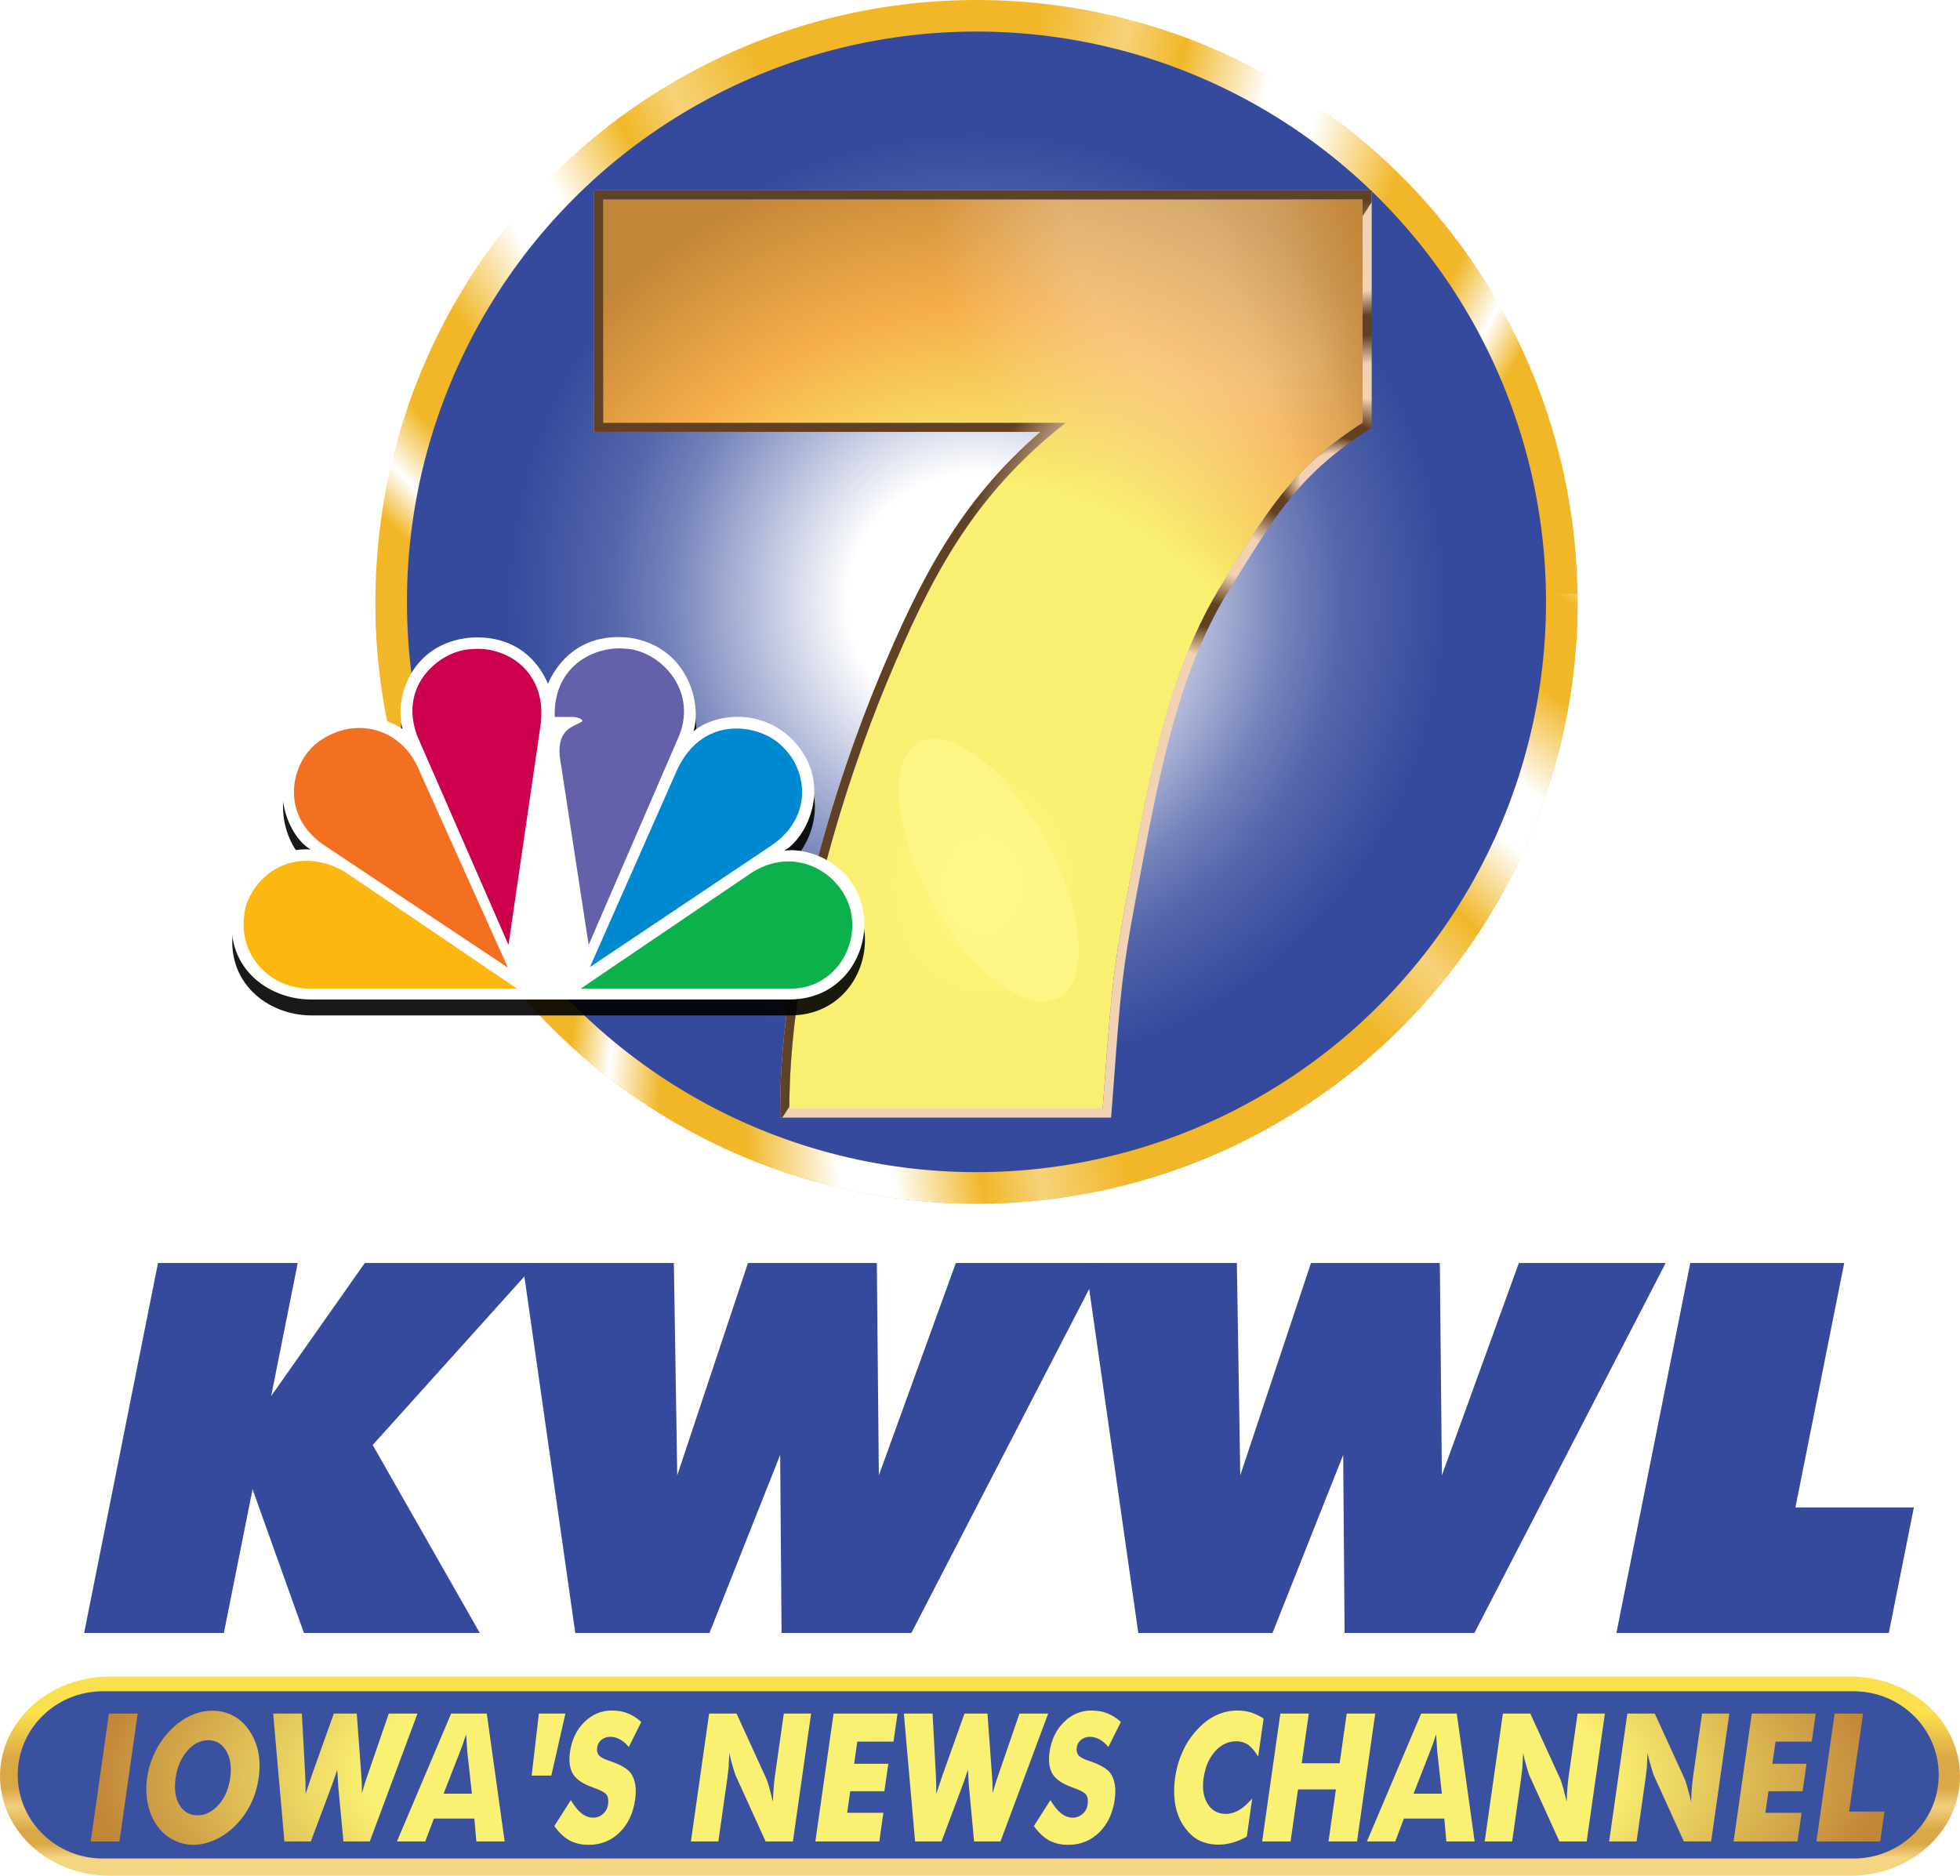
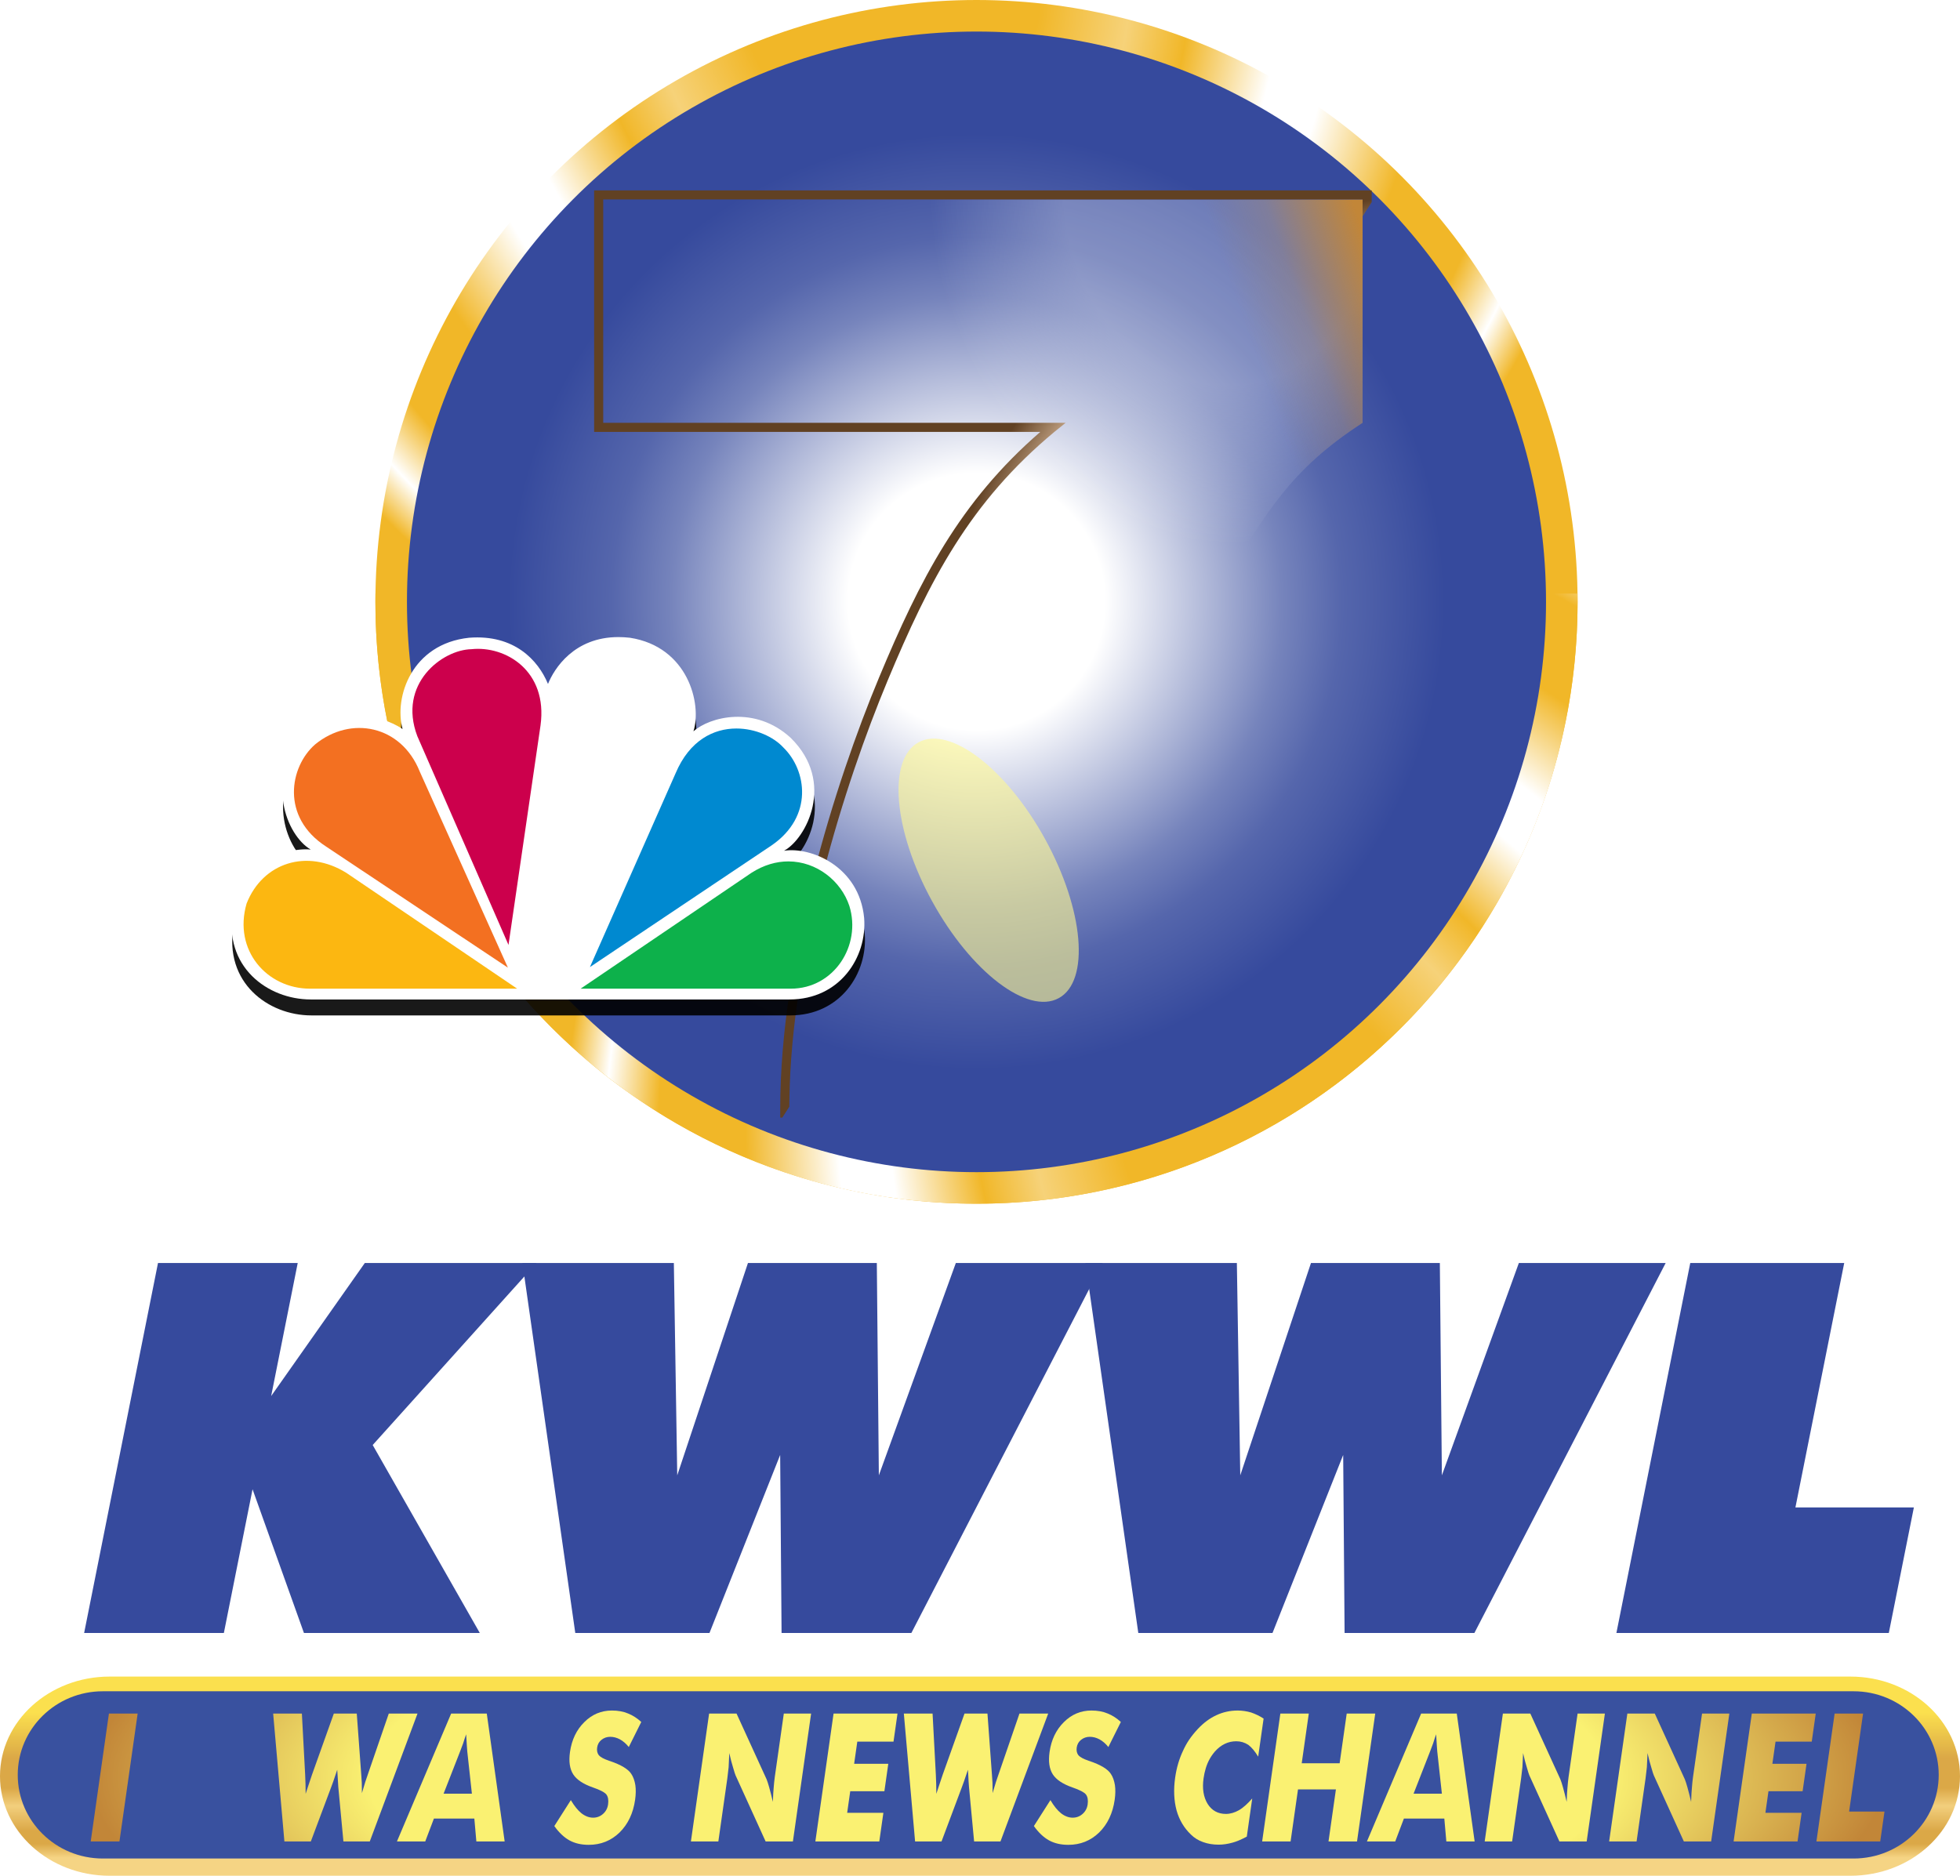
<svg xmlns="http://www.w3.org/2000/svg" width="3867" height="3701" viewBox="0 0 3867 3701" fill="none">
  <path fill-rule="evenodd" clip-rule="evenodd" d="M166 3222H441.67L498.273 2938.45L599.686 3222H946.635L735.31 2851.12L1058.48 2492.02H719.745L534.997 2754.48L587.39 2492.02H311.721L166 3222Z" fill="#364A9D" />
  <path fill-rule="evenodd" clip-rule="evenodd" d="M2840.75 2492.01H2586.5L2446.99 2910.96L2440.29 2492.01H2141.59L2245.82 3221.97H2510.61L2650.05 2870.74L2652.82 3221.97L2908.92 3221.99L3286.29 2492.01L2996.64 2492.03L2844.75 2910.96L2840.75 2492.01Z" fill="#364A9D" />
  <path fill-rule="evenodd" clip-rule="evenodd" d="M3189.09 3221.99H3726.55L3776 2974.26H3542.3L3638.56 2492.03H3334.81L3189.09 3221.99Z" fill="#364A9D" />
  <path fill-rule="evenodd" clip-rule="evenodd" d="M1729.93 2492H1475.69L1336.17 2910.95L1329.48 2492H1030.77L1135 3221.96H1399.79L1539.23 2870.72L1542 3221.96L1798.1 3221.98L2175.47 2492L1885.82 2492.02L1733.93 2910.95L1729.93 2492Z" fill="#364A9D" />
  <path d="M0 3504.5C0 3395.98 96.873 3308 216.372 3308H3650.63C3770.13 3308 3867 3395.98 3867 3504.5C3867 3613.02 3770.13 3701 3650.63 3701H216.371C96.873 3701 0 3613.02 0 3504.5Z" fill="url(#paint0_linear_6666_953)" />
  <path d="M35 3502C35 3410.87 110.191 3337 202.944 3337H3657.06C3749.81 3337 3825 3410.87 3825 3502C3825 3593.13 3749.81 3667 3657.06 3667H202.944C110.191 3667 35 3593.13 35 3502Z" fill="#39519F" />
  <path d="M179 3633.28L214.905 3381.03H271.581L235.675 3633.28H179Z" fill="url(#paint1_radial_6666_953)" />
-   <path d="M510.352 3507.67C507.752 3525.94 502.652 3542.99 495.052 3558.85C487.5 3574.35 477.52 3588.48 465.111 3601.23C452.844 3613.64 439.486 3623.17 425.037 3629.83C409.915 3636.61 395.417 3640 381.541 3640C367.477 3640 353.943 3636.61 340.938 3629.83C328.121 3623.06 317.571 3613.52 309.288 3601.23C300.847 3589.4 294.905 3575.16 291.463 3558.5C288.159 3542.19 287.758 3525.25 290.26 3507.67C292.761 3490.1 297.986 3473.15 305.933 3456.84C314.116 3440.19 324.113 3425.94 335.923 3414.11C348.035 3401.48 361.315 3391.83 375.764 3385.17C389.822 3378.62 404.304 3375.34 419.212 3375.34C434.119 3375.34 447.755 3378.68 460.12 3385.34C472.501 3391.89 482.996 3401.48 491.605 3414.11C500.307 3426.75 506.295 3440.99 509.571 3456.84C512.658 3472.7 512.919 3489.64 510.352 3507.67ZM389.83 3581.76C405.3 3581.76 419.244 3574.7 431.662 3560.57C437.816 3553.56 442.733 3545.69 446.413 3536.96C450.093 3528.23 452.702 3518.47 454.239 3507.67C457.231 3486.65 454.631 3469.02 446.439 3454.78C438.043 3440.65 426.204 3433.58 410.922 3433.58C395.265 3433.58 381.368 3440.65 369.231 3454.78C357.094 3468.9 349.522 3486.54 346.513 3507.67C343.39 3529.61 345.833 3547.36 353.842 3560.91C362.083 3574.81 374.079 3581.76 389.83 3581.76Z" fill="url(#paint2_radial_6666_953)" />
  <path d="M703.889 3381.03L712.696 3500.95C713.134 3505.78 713.505 3511.41 713.808 3517.84C713.856 3520.14 713.898 3523.47 713.933 3527.83C713.984 3532.08 714.017 3535.47 714.033 3538C716.408 3530.53 718.635 3523.12 720.712 3515.77C721.782 3512.21 723.469 3507.27 725.775 3500.95L767.033 3381.03H823.709L729.581 3633.28H677.547L667.421 3525.59C666.784 3517.55 666.338 3510.14 666.084 3503.36C666.088 3502.68 666.003 3501.3 665.829 3499.23C665.654 3497.16 665.49 3494.69 665.336 3491.82C665.034 3492.62 663.896 3496.01 661.921 3501.99C658.925 3511.18 656.164 3519.04 653.638 3525.59L613.277 3633.28H561.102L538.925 3381.03H595.601L602.06 3501.64C602.237 3505.66 602.471 3511.92 602.762 3520.42C602.986 3529.38 603.072 3535.7 603.017 3539.38C605.25 3532.25 606.907 3527.2 607.988 3524.21C611.016 3514.79 613.54 3507.27 615.56 3501.64L658.605 3381.03H703.889Z" fill="url(#paint3_radial_6666_953)" />
  <path d="M875.193 3539.03H931.024L921.915 3455.81C921.659 3454.32 921.357 3450.18 921.009 3443.4C920.544 3435.48 920.112 3428.3 919.715 3421.87C917.569 3427.72 915.602 3433.64 913.814 3439.61C911.496 3445.36 909.462 3450.76 907.712 3455.81L875.193 3539.03ZM783.163 3633.28L890.088 3381.03H960.405L995.661 3633.28H939.829L935.848 3588.14H856.108L838.995 3633.28H783.163Z" fill="url(#paint4_radial_6666_953)" />
-   <path d="M1063.21 3381.03H1115.52L1087.73 3503.36H1048.91L1063.21 3381.03Z" fill="url(#paint5_radial_6666_953)" />
  <path d="M1126.24 3551.78C1133.2 3563.5 1140.21 3572.17 1147.29 3577.8C1154.72 3583.54 1162.37 3586.41 1170.25 3586.41C1177.66 3586.41 1184.15 3583.94 1189.73 3579.01C1195.3 3574.07 1198.63 3567.81 1199.71 3560.22C1200.89 3551.95 1199.8 3545.46 1196.44 3540.75C1192.76 3536.27 1183.91 3531.62 1169.87 3526.8C1150.76 3520.14 1137.78 3511.52 1130.94 3500.95C1124.04 3490.15 1121.91 3475.45 1124.56 3456.84C1128 3432.72 1137.4 3413.08 1152.78 3397.92C1167.99 3382.64 1186.14 3375 1207.23 3375C1219.14 3375 1229.65 3376.9 1238.77 3380.69C1248.35 3384.48 1257.16 3390.11 1265.19 3397.57L1240.58 3447.02C1235.32 3440.47 1229.48 3435.42 1223.05 3431.86C1216.77 3428.53 1210.4 3426.86 1203.93 3426.86C1197.37 3426.86 1191.59 3428.87 1186.62 3432.89C1181.86 3436.68 1179.03 3441.74 1178.13 3448.06C1177.26 3454.14 1178.37 3459.2 1181.46 3463.22C1184.76 3467.01 1191.46 3470.63 1201.57 3474.07C1201.93 3474.19 1202.24 3474.3 1202.5 3474.42C1202.78 3474.42 1203.19 3474.53 1203.72 3474.76C1225.53 3482.23 1239.43 3490.61 1245.42 3499.92C1249.37 3505.78 1252.07 3513.19 1253.51 3522.15C1254.74 3530.65 1254.58 3540.29 1253.05 3551.09C1249.25 3577.74 1239.02 3599.28 1222.33 3615.71C1205.59 3631.9 1185.31 3640 1161.5 3640C1146.87 3640 1134.21 3637.07 1123.51 3631.21C1112.91 3625.35 1102.95 3615.94 1093.64 3602.96L1126.24 3551.78Z" fill="url(#paint6_radial_6666_953)" />
  <path d="M1363.14 3633.28L1399.04 3381.03H1453.19L1512.49 3510.77C1513.95 3514.33 1515.68 3519.68 1517.66 3526.8C1520.2 3535.99 1522.6 3545.46 1524.87 3555.23C1525.34 3542.02 1525.86 3532.77 1526.42 3527.49C1527.04 3519.22 1527.8 3511.92 1528.69 3505.6L1546.43 3381.03H1600.29L1564.38 3633.28H1510.52L1451.29 3503.02C1450.43 3501.18 1448.71 3495.78 1446.14 3486.82C1443.81 3479.47 1441.39 3470.17 1438.87 3458.91C1438.53 3467.87 1438.09 3477.17 1437.56 3486.82C1436.4 3497.62 1435.55 3504.92 1435.01 3508.71L1417.28 3633.28H1363.14Z" fill="url(#paint7_radial_6666_953)" />
  <path d="M1608.68 3633.28L1644.59 3381.03H1770.74L1762.86 3436.34H1691.42L1685.19 3480.1H1752.56L1744.86 3534.21H1677.49L1671.43 3576.77H1742.88L1734.83 3633.28H1608.68Z" fill="url(#paint8_radial_6666_953)" />
  <path d="M1948.22 3381.03L1957.02 3500.95C1957.46 3505.78 1957.83 3511.41 1958.14 3517.84C1958.18 3520.14 1958.23 3523.47 1958.26 3527.83C1958.31 3532.08 1958.35 3535.47 1958.36 3538C1960.74 3530.53 1962.96 3523.12 1965.04 3515.77C1966.11 3512.21 1967.8 3507.27 1970.1 3500.95L2011.36 3381.03H2068.04L1973.91 3633.28H1921.88L1911.75 3525.59C1911.11 3517.55 1910.67 3510.14 1910.41 3503.36C1910.42 3502.68 1910.33 3501.3 1910.16 3499.23C1909.98 3497.16 1909.82 3494.69 1909.66 3491.82C1909.36 3492.62 1908.22 3496.01 1906.25 3501.99C1903.25 3511.18 1900.49 3519.04 1897.97 3525.59L1857.61 3633.28H1805.43L1783.25 3381.03H1839.93L1846.39 3501.64C1846.57 3505.66 1846.8 3511.92 1847.09 3520.42C1847.31 3529.38 1847.4 3535.7 1847.35 3539.38C1849.58 3532.25 1851.23 3527.2 1852.32 3524.21C1855.34 3514.79 1857.87 3507.27 1859.89 3501.64L1902.93 3381.03H1948.22Z" fill="url(#paint9_radial_6666_953)" />
  <path d="M2072.42 3551.78C2079.38 3563.5 2086.4 3572.17 2093.47 3577.8C2100.9 3583.54 2108.56 3586.41 2116.43 3586.41C2123.84 3586.41 2130.33 3583.94 2135.91 3579.01C2141.49 3574.07 2144.82 3567.81 2145.9 3560.22C2147.07 3551.95 2145.98 3545.46 2142.62 3540.75C2138.95 3536.27 2130.09 3531.62 2116.06 3526.8C2096.94 3520.14 2083.97 3511.52 2077.13 3500.95C2070.22 3490.15 2068.1 3475.45 2070.75 3456.84C2074.18 3432.72 2083.59 3413.08 2098.96 3397.92C2114.17 3382.64 2132.32 3375 2153.42 3375C2165.32 3375 2175.84 3376.9 2184.95 3380.69C2194.54 3384.48 2203.35 3390.11 2211.38 3397.57L2186.76 3447.02C2181.51 3440.47 2175.66 3435.42 2169.23 3431.86C2162.95 3428.53 2156.58 3426.86 2150.11 3426.86C2143.55 3426.86 2137.78 3428.87 2132.8 3432.89C2128.04 3436.68 2125.21 3441.74 2124.31 3448.06C2123.45 3454.14 2124.56 3459.2 2127.64 3463.22C2130.94 3467.01 2137.65 3470.63 2147.75 3474.07C2148.11 3474.19 2148.42 3474.3 2148.69 3474.42C2148.97 3474.42 2149.37 3474.53 2149.9 3474.76C2171.72 3482.23 2185.62 3490.61 2191.61 3499.92C2195.56 3505.78 2198.25 3513.19 2199.69 3522.15C2200.92 3530.65 2200.77 3540.29 2199.23 3551.09C2195.44 3577.74 2185.2 3599.28 2168.52 3615.71C2151.77 3631.9 2131.49 3640 2107.68 3640C2093.05 3640 2080.39 3637.07 2069.69 3631.21C2059.09 3625.35 2049.13 3615.94 2039.82 3602.96L2072.42 3551.78Z" fill="url(#paint10_radial_6666_953)" />
  <path d="M2493.04 3390.85L2482.35 3465.98C2475.81 3455.29 2469.31 3447.54 2462.88 3442.71C2455.58 3438 2447.66 3435.65 2439.13 3435.65C2423.1 3435.65 2409.06 3442.37 2397.02 3455.81C2392.87 3460.63 2389.34 3465.69 2386.43 3470.97C2383.54 3476.14 2381.05 3482.06 2378.98 3488.72C2377.02 3495.27 2375.55 3501.93 2374.59 3508.71C2371.71 3528.92 2374.38 3545.75 2382.59 3559.19C2390.93 3572.4 2402.97 3579.01 2418.72 3579.01C2427.16 3579.01 2435.76 3576.54 2444.53 3571.6C2452.29 3567.12 2460.98 3559.42 2470.6 3548.51L2459.88 3623.8C2448.63 3629.78 2439.2 3633.74 2431.61 3635.69C2422.14 3638.33 2413.05 3639.66 2404.33 3639.66C2393.26 3639.66 2383.09 3637.99 2373.82 3634.66C2364.52 3631.44 2356.51 3626.5 2349.77 3619.84C2336.22 3606.98 2326.76 3591.12 2321.38 3572.29C2316.09 3552.76 2315.15 3531.11 2318.53 3507.33C2321.24 3488.26 2326.36 3470.74 2333.89 3454.78C2337.33 3447.08 2341.31 3439.84 2345.84 3433.07C2350.47 3426.17 2356.17 3419.05 2362.94 3411.7C2374.55 3399.29 2386.92 3390.11 2400.05 3384.13C2413.11 3378.04 2427.09 3375 2442 3375C2450.53 3375 2459.26 3376.26 2468.18 3378.79C2476.94 3381.78 2485.23 3385.8 2493.04 3390.85Z" fill="url(#paint11_radial_6666_953)" />
  <path d="M2490.18 3633.28L2526.08 3381.03H2582.19L2568.24 3479.07H2643.06L2657.01 3381.03H2713.27L2677.36 3633.28H2621.11L2635.72 3530.59H2560.91L2546.29 3633.28H2490.18Z" fill="url(#paint12_radial_6666_953)" />
  <path d="M2788.94 3539.03H2844.77L2835.66 3455.81C2835.4 3454.32 2835.1 3450.18 2834.75 3443.4C2834.29 3435.48 2833.86 3428.3 2833.46 3421.87C2831.31 3427.72 2829.35 3433.64 2827.56 3439.61C2825.24 3445.36 2823.21 3450.76 2821.46 3455.81L2788.94 3539.03ZM2696.91 3633.28L2803.83 3381.03H2874.15L2909.41 3633.28H2853.57L2849.59 3588.14H2769.85L2752.74 3633.28H2696.91Z" fill="url(#paint13_radial_6666_953)" />
  <path d="M2929.24 3633.28L2965.14 3381.03H3019.28L3078.59 3510.77C3080.05 3514.33 3081.77 3519.68 3083.76 3526.8C3086.3 3535.99 3088.7 3545.46 3090.96 3555.23C3091.44 3542.02 3091.96 3532.77 3092.52 3527.49C3093.14 3519.22 3093.89 3511.92 3094.79 3505.6L3112.52 3381.03H3166.39L3130.48 3633.28H3076.62L3017.39 3503.02C3016.53 3501.18 3014.81 3495.78 3012.24 3486.82C3009.91 3479.47 3007.49 3470.17 3004.96 3458.91C3004.63 3467.87 3004.19 3477.17 3003.66 3486.82C3002.5 3497.62 3001.65 3504.92 3001.11 3508.71L2983.38 3633.28H2929.24Z" fill="url(#paint14_radial_6666_953)" />
  <path d="M3174.78 3633.28L3210.69 3381.03H3264.83L3324.13 3510.77C3325.6 3514.33 3327.32 3519.68 3329.31 3526.8C3331.84 3535.99 3334.24 3545.46 3336.51 3555.23C3336.98 3542.02 3337.5 3532.77 3338.07 3527.49C3338.68 3519.22 3339.44 3511.92 3340.34 3505.6L3358.07 3381.03H3411.93L3376.03 3633.28H3322.17L3262.94 3503.02C3262.07 3501.18 3260.36 3495.78 3257.79 3486.82C3255.46 3479.47 3253.03 3470.17 3250.51 3458.91C3250.17 3467.87 3249.74 3477.17 3249.21 3486.82C3248.05 3497.62 3247.2 3504.92 3246.66 3508.71L3228.93 3633.28H3174.78Z" fill="url(#paint15_radial_6666_953)" />
  <path d="M3420.33 3633.28L3456.23 3381.03H3582.38L3574.51 3436.34H3503.07L3496.84 3480.1H3564.2L3556.5 3534.21H3489.14L3483.08 3576.77H3554.52L3546.48 3633.28H3420.33Z" fill="url(#paint16_radial_6666_953)" />
  <path d="M3583.75 3633.28L3619.65 3381.03H3675.76L3648.25 3574.35H3718L3709.61 3633.28H3583.75Z" fill="url(#paint17_radial_6666_953)" />
  <ellipse cx="1926.58" cy="1187.5" rx="1185.92" ry="1187.5" fill="url(#paint18_radial_6666_953)" />
  <path d="M3112.39 1171.15C3112.46 1176.59 3112.5 1182.05 3112.5 1187.5C3112.5 1843.34 2581.54 2375 1926.58 2375C1271.62 2375 740.662 1843.34 740.662 1187.5C740.662 1182.05 740.699 1176.59 740.772 1171.15H3112.39Z" fill="url(#paint19_radial_6666_953)" />
  <ellipse cx="1926.58" cy="1187.5" rx="1123.67" ry="1125.25" fill="url(#paint20_radial_6666_953)" />
-   <path d="M1190.13 393.555H2688.35V834.244C2543.81 927.956 2499.28 1011.9 2411.92 1151.11C2306.07 1320.21 2269.61 1521.9 2223.06 1770.44C2192.9 1931.45 2192.38 1966.86 2175.58 2187.2H1557.29C1557.29 1893.36 1664.38 1551.19 1750.91 1343.66C1837.43 1136.13 1920.25 977.545 2102.42 834.244H1190.13V393.555Z" fill="url(#paint21_radial_6666_953)" />
  <path d="M1190.13 393.555H2688.35V834.244C2543.81 927.956 2499.28 1011.9 2411.92 1151.11C2306.07 1320.21 2269.61 1521.9 2223.06 1770.44C2192.9 1931.45 2192.38 1966.86 2175.58 2187.2H1557.29C1557.29 1893.36 1664.38 1551.19 1750.91 1343.66C1837.43 1136.13 1920.25 977.545 2102.42 834.244H1190.13V393.555Z" fill="url(#paint22_radial_6666_953)" />
  <path d="M1190.13 393.555H2688.35V834.244C2543.81 927.956 2499.28 1011.9 2411.92 1151.11C2306.07 1320.21 2269.61 1521.9 2223.06 1770.44C2192.9 1931.45 2192.38 1966.86 2175.58 2187.2H1557.29C1557.29 1893.36 1664.38 1551.19 1750.91 1343.66C1837.43 1136.13 1920.25 977.545 2102.42 834.244H1190.13V393.555Z" fill="url(#paint23_linear_6666_953)" />
  <g opacity="0.6" filter="url(#filter0_f_6666_953)">
    <path d="M2062.09 1655.82C2138.57 1795.16 2150.64 1935.52 2089.05 1969.32C2027.46 2003.13 1915.53 1917.59 1839.05 1778.25C1762.57 1638.92 1750.5 1498.56 1812.09 1464.75C1873.68 1430.94 1985.61 1516.49 2062.09 1655.82Z" fill="#FFF891" />
  </g>
-   <path fill-rule="evenodd" clip-rule="evenodd" d="M1172.19 375.617V852.18H2052.5C1893.31 990.021 1814.97 1143.4 1734.35 1336.76C1647.45 1545.19 1539.35 1889.91 1539.35 2187.2V2205.14H2192.2L2193.47 2188.56C2195.24 2165.23 2196.84 2143.98 2198.31 2124.45C2210.7 1959.44 2213.91 1916.73 2240.69 1773.74L2242.67 1763.16L2242.67 1763.16C2288.46 1518.63 2324.91 1323.93 2427.11 1160.64C2434.27 1149.23 2441.14 1138.21 2447.78 1127.55L2447.82 1127.48C2522.38 1007.76 2568.9 933.061 2698.11 849.293L2706.29 843.991V375.617H1172.19ZM2102.42 834.243H1190.13V393.554H2688.35V834.243C2555.71 920.235 2507.3 997.999 2432.72 1117.79L2432.66 1117.89C2425.98 1128.61 2419.1 1139.67 2411.92 1151.11C2307.89 1317.31 2270.88 1515 2225.44 1757.71L2223.06 1770.44C2196.09 1914.42 2192.82 1957.96 2180.42 2123.11C2178.95 2142.65 2177.36 2163.89 2175.58 2187.2H1557.29C1557.29 2181.24 1557.33 2175.26 1557.42 2169.26C1561.62 1879.54 1666.14 1546.98 1750.91 1343.66C1833.84 1144.74 1913.36 990.801 2080.23 852.18C2087.46 846.173 2094.85 840.195 2102.42 834.243Z" fill="url(#paint24_radial_6666_953)" />
  <path d="M2706.29 398.875V375.617H1172.19V852.18H2052.5C1893.31 990.021 1814.97 1143.4 1734.35 1336.76C1647.45 1545.19 1539.35 1889.91 1539.35 2187.2V2205.14H1543.44L1557.29 2183.63C1557.31 2178.85 1557.35 2174.06 1557.42 2169.26C1561.62 1879.54 1666.14 1546.98 1750.91 1343.66C1833.84 1144.74 1913.36 990.801 2080.23 852.18C2087.46 846.173 2094.85 840.195 2102.42 834.243H1190.13V393.554H2688.35V426.736L2706.29 398.875Z" fill="url(#paint25_radial_6666_953)" />
  <g opacity="0.9" filter="url(#filter1_f_6666_953)">
    <path d="M1082.32 1380.94C1062.86 1333.75 1015.44 1282.8 926.649 1289.8C813.537 1301.74 778.285 1406.99 795.38 1469.78C750.33 1440.16 673.725 1427.14 606.861 1482.75C520.53 1566.78 566.705 1680.41 614.166 1707.67C561.861 1702.97 479.197 1737.29 460.908 1827.05C441.454 1938.51 528.96 2003.48 614.166 2003.48H1559.02C1657.55 2003.48 1712.22 1920.72 1706.09 1842.67C1696.42 1740.8 1600.42 1701.71 1548.05 1710.08C1591.8 1686.38 1650.24 1575.04 1561.38 1487.51C1490.85 1422.37 1400.93 1446.07 1369.32 1474.49C1386.36 1420.07 1358.42 1307.58 1244.01 1289.79C1236.11 1288.93 1228.49 1288.47 1221.24 1288.47C1133.91 1288.48 1094.64 1350.46 1082.32 1380.94Z" fill="black" />
  </g>
  <path d="M1081.15 1349.47C1061.69 1302.29 1014.28 1251.33 925.483 1258.33C812.371 1270.27 777.119 1375.52 794.214 1438.31C749.164 1408.69 672.559 1395.67 605.694 1451.28C519.364 1535.31 565.539 1648.95 613 1676.2C560.695 1671.5 478.031 1705.82 459.742 1795.59C440.288 1907.04 527.794 1972.02 613 1972.02H1557.86C1656.39 1972.02 1711.06 1889.25 1704.92 1811.2C1695.26 1709.33 1599.25 1670.24 1546.88 1678.62C1590.63 1654.92 1649.07 1543.57 1560.22 1456.04C1489.68 1390.9 1399.77 1414.6 1368.15 1443.02C1385.2 1388.6 1357.25 1276.11 1242.85 1258.32C1234.94 1257.46 1227.33 1257 1220.07 1257C1132.74 1257.01 1093.48 1318.99 1081.15 1349.47Z" fill="white" />
  <path d="M621.431 1469.01C571.544 1512.85 553.388 1612.2 643.315 1670.28L1002.07 1909.26L828.118 1522.32C791.669 1431.01 691.954 1411.1 621.431 1469.01Z" fill="#F37021" />
  <path d="M930.245 1280.89C871.931 1282.04 784.366 1349.47 823.335 1452.43L1003.24 1864.4L1066.46 1431.09C1081.09 1323.42 997.171 1273.72 930.245 1280.89Z" fill="#CC004C" />
-   <path d="M1094.54 1414.55H1128.55C1128.55 1414.55 1146.72 1414.55 1149.19 1422.87C1135.81 1433.49 1099.37 1434.82 1104.2 1491.52L1161.39 1864.34L1340.07 1451.28C1376.62 1359.05 1299.91 1282.03 1231.85 1279.68C1228.68 1279.45 1225.49 1279.27 1222.19 1279.27C1161.11 1279.27 1091.11 1322.37 1094.54 1414.55Z" fill="#6460AA" />
  <path d="M1332.88 1525.84L1163.88 1908.14L1522.52 1667.89C1605.2 1610.96 1591.86 1519.93 1545.59 1474.93C1526.19 1453.76 1490.56 1437.4 1452.83 1437.4C1408.25 1437.39 1360.54 1460.35 1332.88 1525.84Z" fill="#0089D0" />
  <path d="M1482.37 1722.29L1145.56 1950.72H1560.27C1645.35 1950.72 1700.03 1865.54 1675.72 1787.37C1659.44 1738.24 1611.28 1699.67 1555.37 1699.62C1531.85 1699.63 1506.89 1706.51 1482.37 1722.29Z" fill="#0DB14B" />
  <path d="M611.767 1950.73H1020.36L683.466 1722.3C605.635 1673.75 518.118 1702.16 486.525 1782.73C459.745 1874.97 526.61 1950.73 611.767 1950.73Z" fill="#FCB711" />
  <defs>
    <filter id="filter0_f_6666_953" x="1675.46" y="1360.07" width="550.221" height="713.936" filterUnits="userSpaceOnUse" color-interpolation-filters="sRGB">
      <feFlood flood-opacity="0" result="BackgroundImageFix" />
      <feBlend mode="normal" in="SourceGraphic" in2="BackgroundImageFix" result="shape" />
      <feGaussianBlur stdDeviation="48.65" result="effect1_foregroundBlur_6666_953" />
    </filter>
    <filter id="filter1_f_6666_953" x="366.766" y="1197.07" width="1431.19" height="897.816" filterUnits="userSpaceOnUse" color-interpolation-filters="sRGB">
      <feFlood flood-opacity="0" result="BackgroundImageFix" />
      <feBlend mode="normal" in="SourceGraphic" in2="BackgroundImageFix" result="shape" />
      <feGaussianBlur stdDeviation="45.7" result="effect1_foregroundBlur_6666_953" />
    </filter>
    <linearGradient id="paint0_linear_6666_953" x1="1933.5" y1="3308" x2="1933.5" y2="3701" gradientUnits="userSpaceOnUse">
      <stop offset="0.18" stop-color="#FBE04E" />
      <stop offset="0.41" stop-color="#DBA847" />
      <stop offset="0.56" stop-color="#DBA847" />
      <stop offset="0.65" stop-color="#F2CF7D" />
      <stop offset="0.775" stop-color="#DBA847" />
      <stop offset="0.84" stop-color="#DBA847" />
      <stop offset="0.91" stop-color="#F5D484" />
    </linearGradient>
    <radialGradient id="paint1_radial_6666_953" cx="0" cy="0" r="1" gradientUnits="userSpaceOnUse" gradientTransform="translate(1948.5 3507.5) scale(1769.5 519.432)">
      <stop offset="0.69" stop-color="#FAF172" />
      <stop offset="1" stop-color="#C28638" />
    </radialGradient>
    <radialGradient id="paint2_radial_6666_953" cx="0" cy="0" r="1" gradientUnits="userSpaceOnUse" gradientTransform="translate(1948.5 3507.5) scale(1769.5 519.432)">
      <stop offset="0.69" stop-color="#FAF172" />
      <stop offset="1" stop-color="#C28638" />
    </radialGradient>
    <radialGradient id="paint3_radial_6666_953" cx="0" cy="0" r="1" gradientUnits="userSpaceOnUse" gradientTransform="translate(1948.5 3507.5) scale(1769.5 519.432)">
      <stop offset="0.69" stop-color="#FAF172" />
      <stop offset="1" stop-color="#C28638" />
    </radialGradient>
    <radialGradient id="paint4_radial_6666_953" cx="0" cy="0" r="1" gradientUnits="userSpaceOnUse" gradientTransform="translate(1948.5 3507.5) scale(1769.5 519.432)">
      <stop offset="0.69" stop-color="#FAF172" />
      <stop offset="1" stop-color="#C28638" />
    </radialGradient>
    <radialGradient id="paint5_radial_6666_953" cx="0" cy="0" r="1" gradientUnits="userSpaceOnUse" gradientTransform="translate(1948.5 3507.5) scale(1769.5 519.432)">
      <stop offset="0.69" stop-color="#FAF172" />
      <stop offset="1" stop-color="#C28638" />
    </radialGradient>
    <radialGradient id="paint6_radial_6666_953" cx="0" cy="0" r="1" gradientUnits="userSpaceOnUse" gradientTransform="translate(1948.5 3507.5) scale(1769.5 519.432)">
      <stop offset="0.69" stop-color="#FAF172" />
      <stop offset="1" stop-color="#C28638" />
    </radialGradient>
    <radialGradient id="paint7_radial_6666_953" cx="0" cy="0" r="1" gradientUnits="userSpaceOnUse" gradientTransform="translate(1948.5 3507.5) scale(1769.5 519.432)">
      <stop offset="0.69" stop-color="#FAF172" />
      <stop offset="1" stop-color="#C28638" />
    </radialGradient>
    <radialGradient id="paint8_radial_6666_953" cx="0" cy="0" r="1" gradientUnits="userSpaceOnUse" gradientTransform="translate(1948.5 3507.5) scale(1769.5 519.432)">
      <stop offset="0.69" stop-color="#FAF172" />
      <stop offset="1" stop-color="#C28638" />
    </radialGradient>
    <radialGradient id="paint9_radial_6666_953" cx="0" cy="0" r="1" gradientUnits="userSpaceOnUse" gradientTransform="translate(1948.5 3507.5) scale(1769.5 519.432)">
      <stop offset="0.69" stop-color="#FAF172" />
      <stop offset="1" stop-color="#C28638" />
    </radialGradient>
    <radialGradient id="paint10_radial_6666_953" cx="0" cy="0" r="1" gradientUnits="userSpaceOnUse" gradientTransform="translate(1948.5 3507.5) scale(1769.5 519.432)">
      <stop offset="0.69" stop-color="#FAF172" />
      <stop offset="1" stop-color="#C28638" />
    </radialGradient>
    <radialGradient id="paint11_radial_6666_953" cx="0" cy="0" r="1" gradientUnits="userSpaceOnUse" gradientTransform="translate(1948.5 3507.5) scale(1769.5 519.432)">
      <stop offset="0.69" stop-color="#FAF172" />
      <stop offset="1" stop-color="#C28638" />
    </radialGradient>
    <radialGradient id="paint12_radial_6666_953" cx="0" cy="0" r="1" gradientUnits="userSpaceOnUse" gradientTransform="translate(1948.5 3507.5) scale(1769.5 519.432)">
      <stop offset="0.69" stop-color="#FAF172" />
      <stop offset="1" stop-color="#C28638" />
    </radialGradient>
    <radialGradient id="paint13_radial_6666_953" cx="0" cy="0" r="1" gradientUnits="userSpaceOnUse" gradientTransform="translate(1948.5 3507.5) scale(1769.5 519.432)">
      <stop offset="0.69" stop-color="#FAF172" />
      <stop offset="1" stop-color="#C28638" />
    </radialGradient>
    <radialGradient id="paint14_radial_6666_953" cx="0" cy="0" r="1" gradientUnits="userSpaceOnUse" gradientTransform="translate(1948.5 3507.5) scale(1769.5 519.432)">
      <stop offset="0.69" stop-color="#FAF172" />
      <stop offset="1" stop-color="#C28638" />
    </radialGradient>
    <radialGradient id="paint15_radial_6666_953" cx="0" cy="0" r="1" gradientUnits="userSpaceOnUse" gradientTransform="translate(1948.5 3507.5) scale(1769.5 519.432)">
      <stop offset="0.69" stop-color="#FAF172" />
      <stop offset="1" stop-color="#C28638" />
    </radialGradient>
    <radialGradient id="paint16_radial_6666_953" cx="0" cy="0" r="1" gradientUnits="userSpaceOnUse" gradientTransform="translate(1948.5 3507.5) scale(1769.5 519.432)">
      <stop offset="0.69" stop-color="#FAF172" />
      <stop offset="1" stop-color="#C28638" />
    </radialGradient>
    <radialGradient id="paint17_radial_6666_953" cx="0" cy="0" r="1" gradientUnits="userSpaceOnUse" gradientTransform="translate(1948.5 3507.5) scale(1769.5 519.432)">
      <stop offset="0.69" stop-color="#FAF172" />
      <stop offset="1" stop-color="#C28638" />
    </radialGradient>
    <radialGradient id="paint18_radial_6666_953" cx="0" cy="0" r="1" gradientUnits="userSpaceOnUse" gradientTransform="translate(1754.07 -1.79739e-05) rotate(85.846) scale(2381.26 2378.08)">
      <stop offset="0.125" stop-color="#F1B728" />
      <stop offset="0.2" stop-color="#F6D279" />
      <stop offset="0.25" stop-color="#F1B728" />
      <stop offset="0.325" stop-color="white" />
      <stop offset="0.37" stop-color="white" />
      <stop offset="0.45" stop-color="#F1B728" />
      <stop offset="0.525" stop-color="#F1B728" />
      <stop offset="0.57" stop-color="white" />
      <stop offset="0.605" stop-color="#F1B728" />
    </radialGradient>
    <radialGradient id="paint19_radial_6666_953" cx="0" cy="0" r="1" gradientUnits="userSpaceOnUse" gradientTransform="translate(2504.77 2232.04) rotate(-104.523) scale(2305.71 2302.63)">
      <stop offset="0.125" stop-color="#F1B728" />
      <stop offset="0.2" stop-color="#F6D279" />
      <stop offset="0.25" stop-color="#F1B728" />
      <stop offset="0.325" stop-color="white" />
      <stop offset="0.37" stop-color="white" />
      <stop offset="0.45" stop-color="#F1B728" />
      <stop offset="0.525" stop-color="#F1B728" />
      <stop offset="0.57" stop-color="white" />
      <stop offset="0.605" stop-color="#F1B728" />
    </radialGradient>
    <radialGradient id="paint20_radial_6666_953" cx="0" cy="0" r="1" gradientUnits="userSpaceOnUse" gradientTransform="translate(1926.58 1186.97) rotate(90) scale(1125.78 1124.2)">
      <stop offset="0.225" stop-color="white" />
      <stop offset="0.535" stop-color="#7684BC" />
      <stop offset="0.64" stop-color="#5566AC" />
      <stop offset="0.82" stop-color="#364A9D" />
    </radialGradient>
    <radialGradient id="paint21_radial_6666_953" cx="0" cy="0" r="1" gradientUnits="userSpaceOnUse" gradientTransform="translate(1939.24 1745.12) rotate(-90) scale(1464.46 1223.26)">
      <stop offset="0.015" stop-color="#FFF780" />
      <stop offset="0.195" stop-color="#F9F071" />
      <stop offset="0.54" stop-color="#F9F071" />
      <stop offset="0.775" stop-color="#F6AE4A" />
      <stop offset="1" stop-color="#C28638" />
    </radialGradient>
    <radialGradient id="paint22_radial_6666_953" cx="0" cy="0" r="1" gradientUnits="userSpaceOnUse" gradientTransform="translate(2405.59 393.555) rotate(83.045) scale(683.981 571.326)">
      <stop offset="0.54" stop-color="white" stop-opacity="0.27" />
      <stop offset="1" stop-color="white" stop-opacity="0" />
    </radialGradient>
    <linearGradient id="paint23_linear_6666_953" x1="2443.57" y1="601.934" x2="2723.7" y2="504.339" gradientUnits="userSpaceOnUse">
      <stop stop-color="#C28638" stop-opacity="0" />
      <stop offset="0.39" stop-color="#C28638" stop-opacity="0.224" />
      <stop offset="0.945" stop-color="#C28638" />
    </linearGradient>
    <radialGradient id="paint24_radial_6666_953" cx="0" cy="0" r="1" gradientUnits="userSpaceOnUse" gradientTransform="translate(2609.75 933.758) rotate(152.342) scale(1437.35 910.921)">
      <stop offset="0.035" stop-color="#F1D1B3" />
      <stop offset="0.065" stop-color="#614123" />
      <stop offset="0.09" stop-color="#614123" />
      <stop offset="0.14" stop-color="#F1D2B3" />
      <stop offset="0.205" stop-color="#F1D1B3" />
      <stop offset="0.26" stop-color="#614123" />
      <stop offset="0.3" stop-color="#614123" />
      <stop offset="0.35" stop-color="#F1D2B3" />
      <stop offset="0.405" stop-color="#F1D2B3" />
    </radialGradient>
    <radialGradient id="paint25_radial_6666_953" cx="0" cy="0" r="1" gradientUnits="userSpaceOnUse" gradientTransform="translate(2609.75 933.758) rotate(152.342) scale(1437.35 910.921)">
      <stop offset="0.035" stop-color="#F1D1B3" />
      <stop offset="0.065" stop-color="#614123" />
      <stop offset="0.09" stop-color="#614123" />
      <stop offset="0.14" stop-color="#F1D2B3" />
      <stop offset="0.205" stop-color="#F1D1B3" />
      <stop offset="0.26" stop-color="#614123" />
      <stop offset="0.3" stop-color="#614123" />
      <stop offset="0.35" stop-color="#F1D2B3" />
      <stop offset="0.405" stop-color="#F1D2B3" />
      <stop offset="0.53" stop-color="#614123" />
    </radialGradient>
  </defs>
</svg>